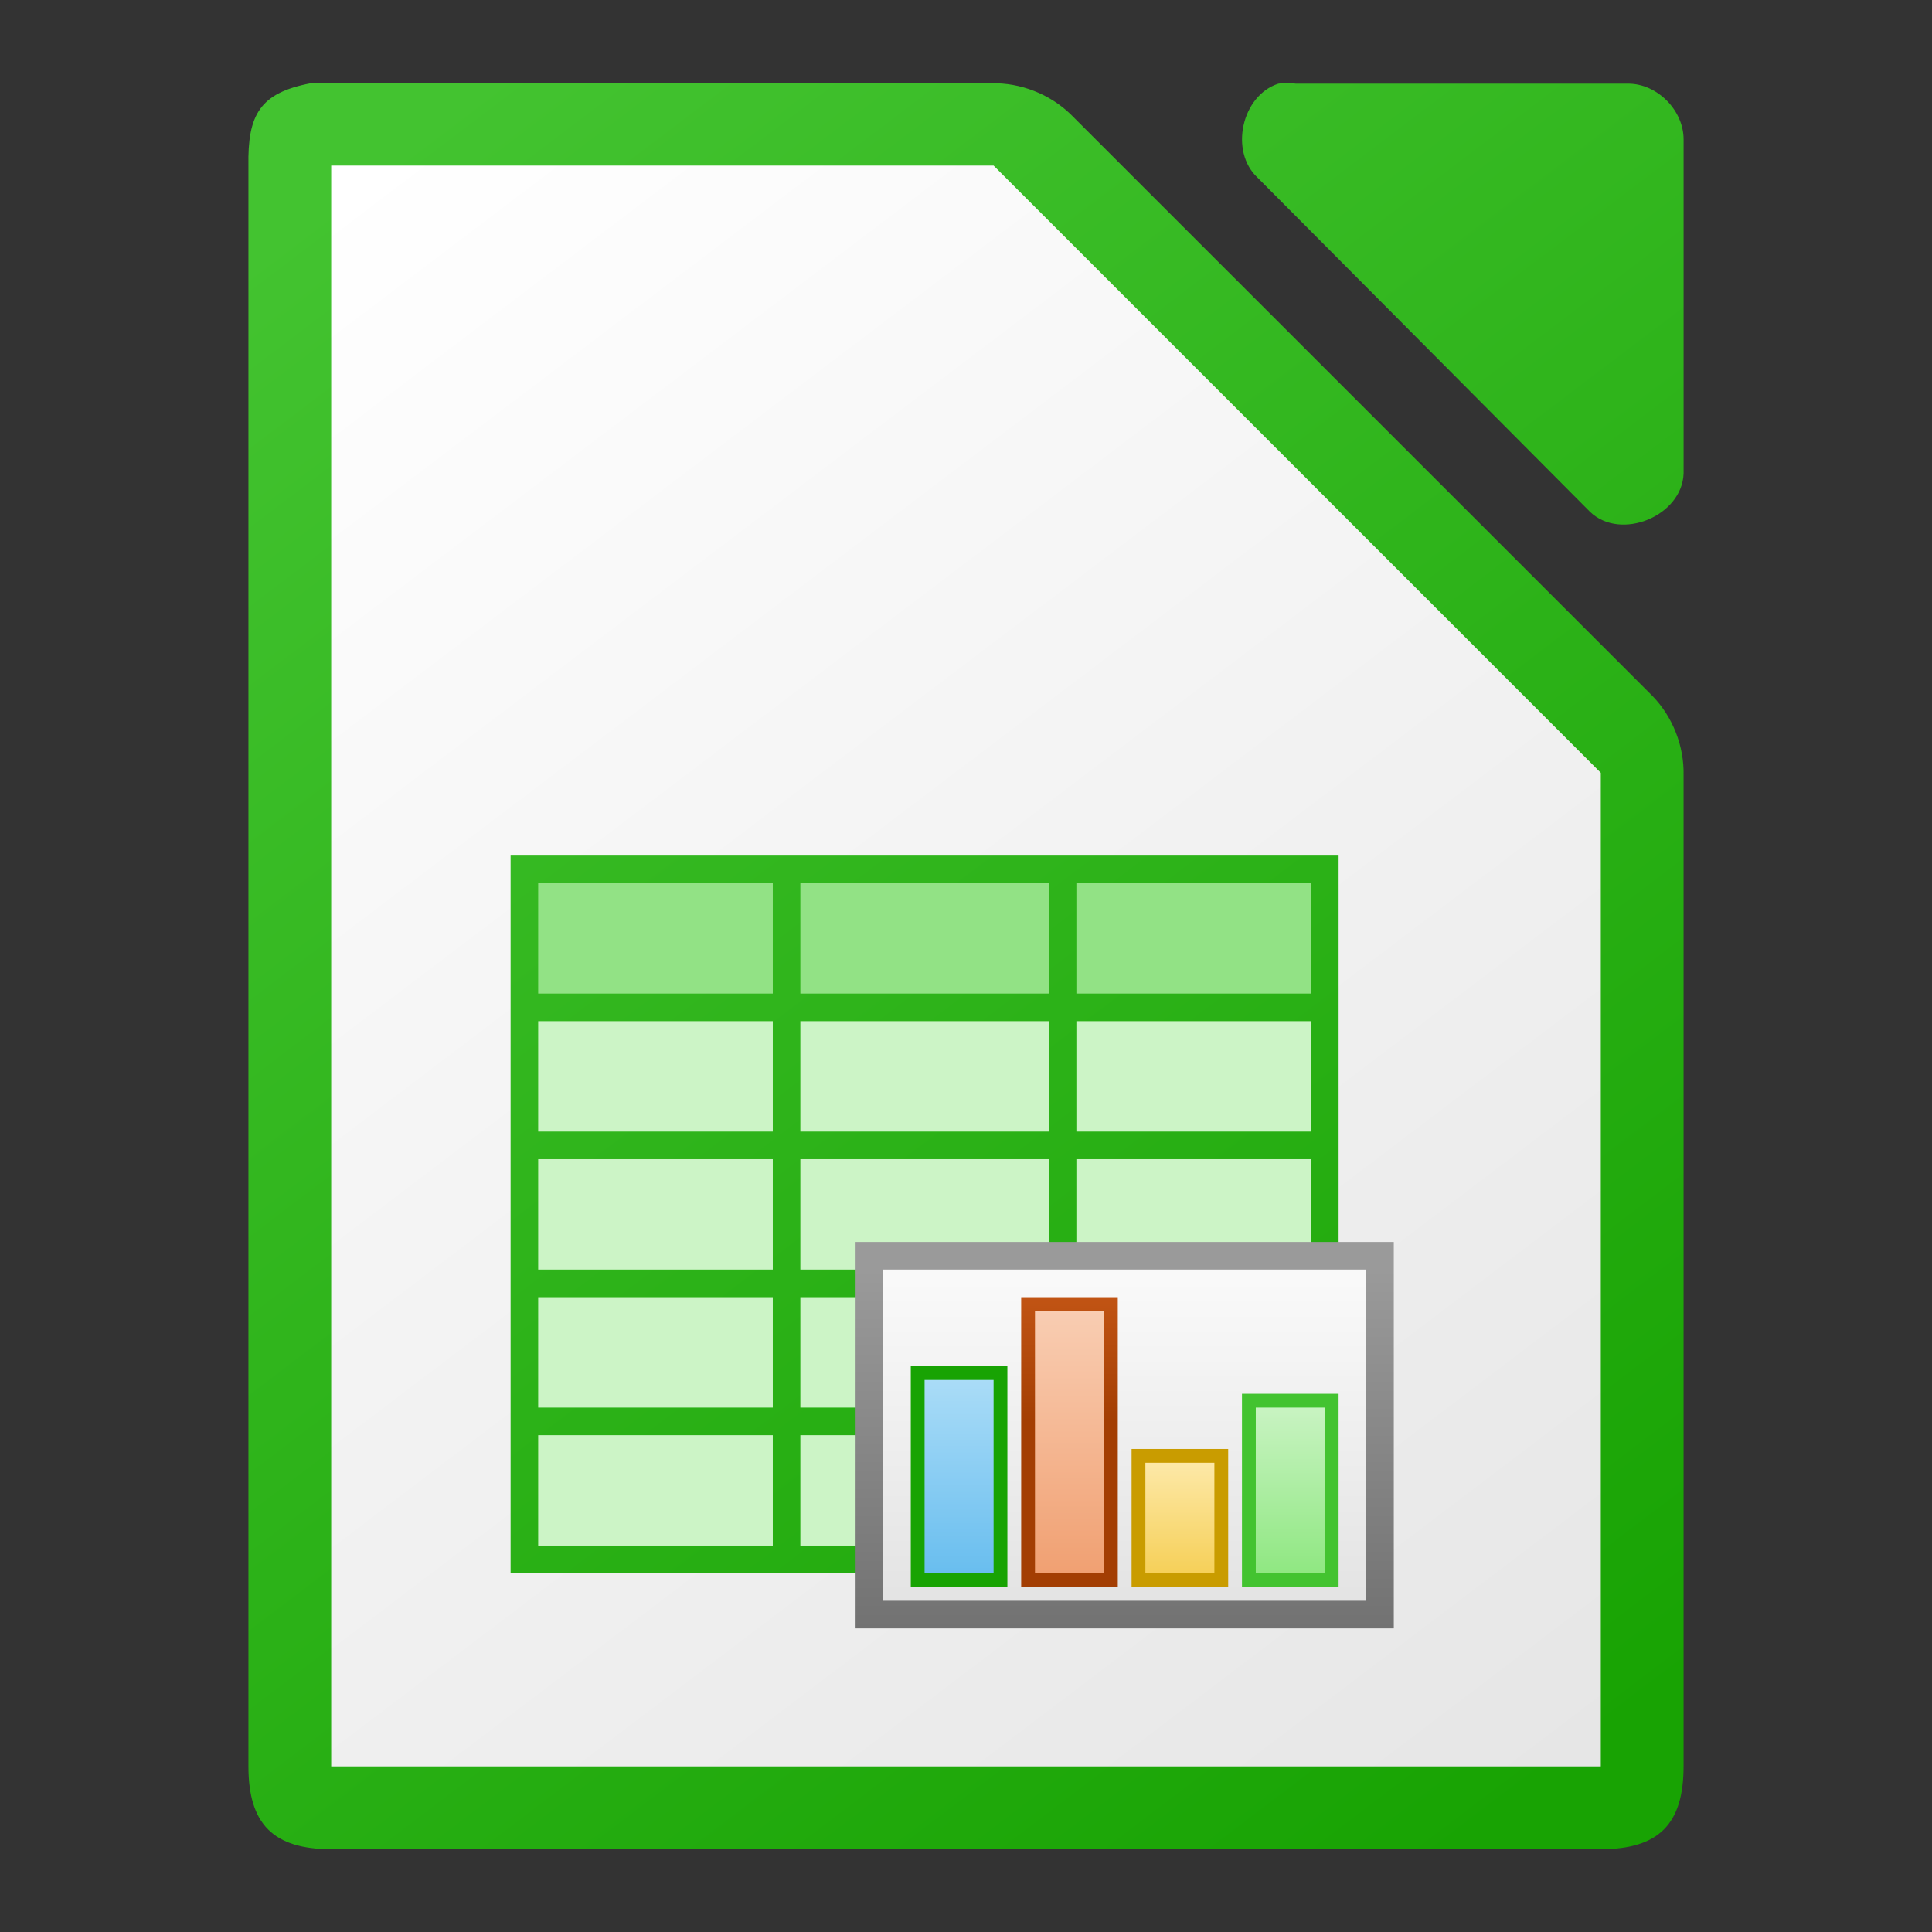
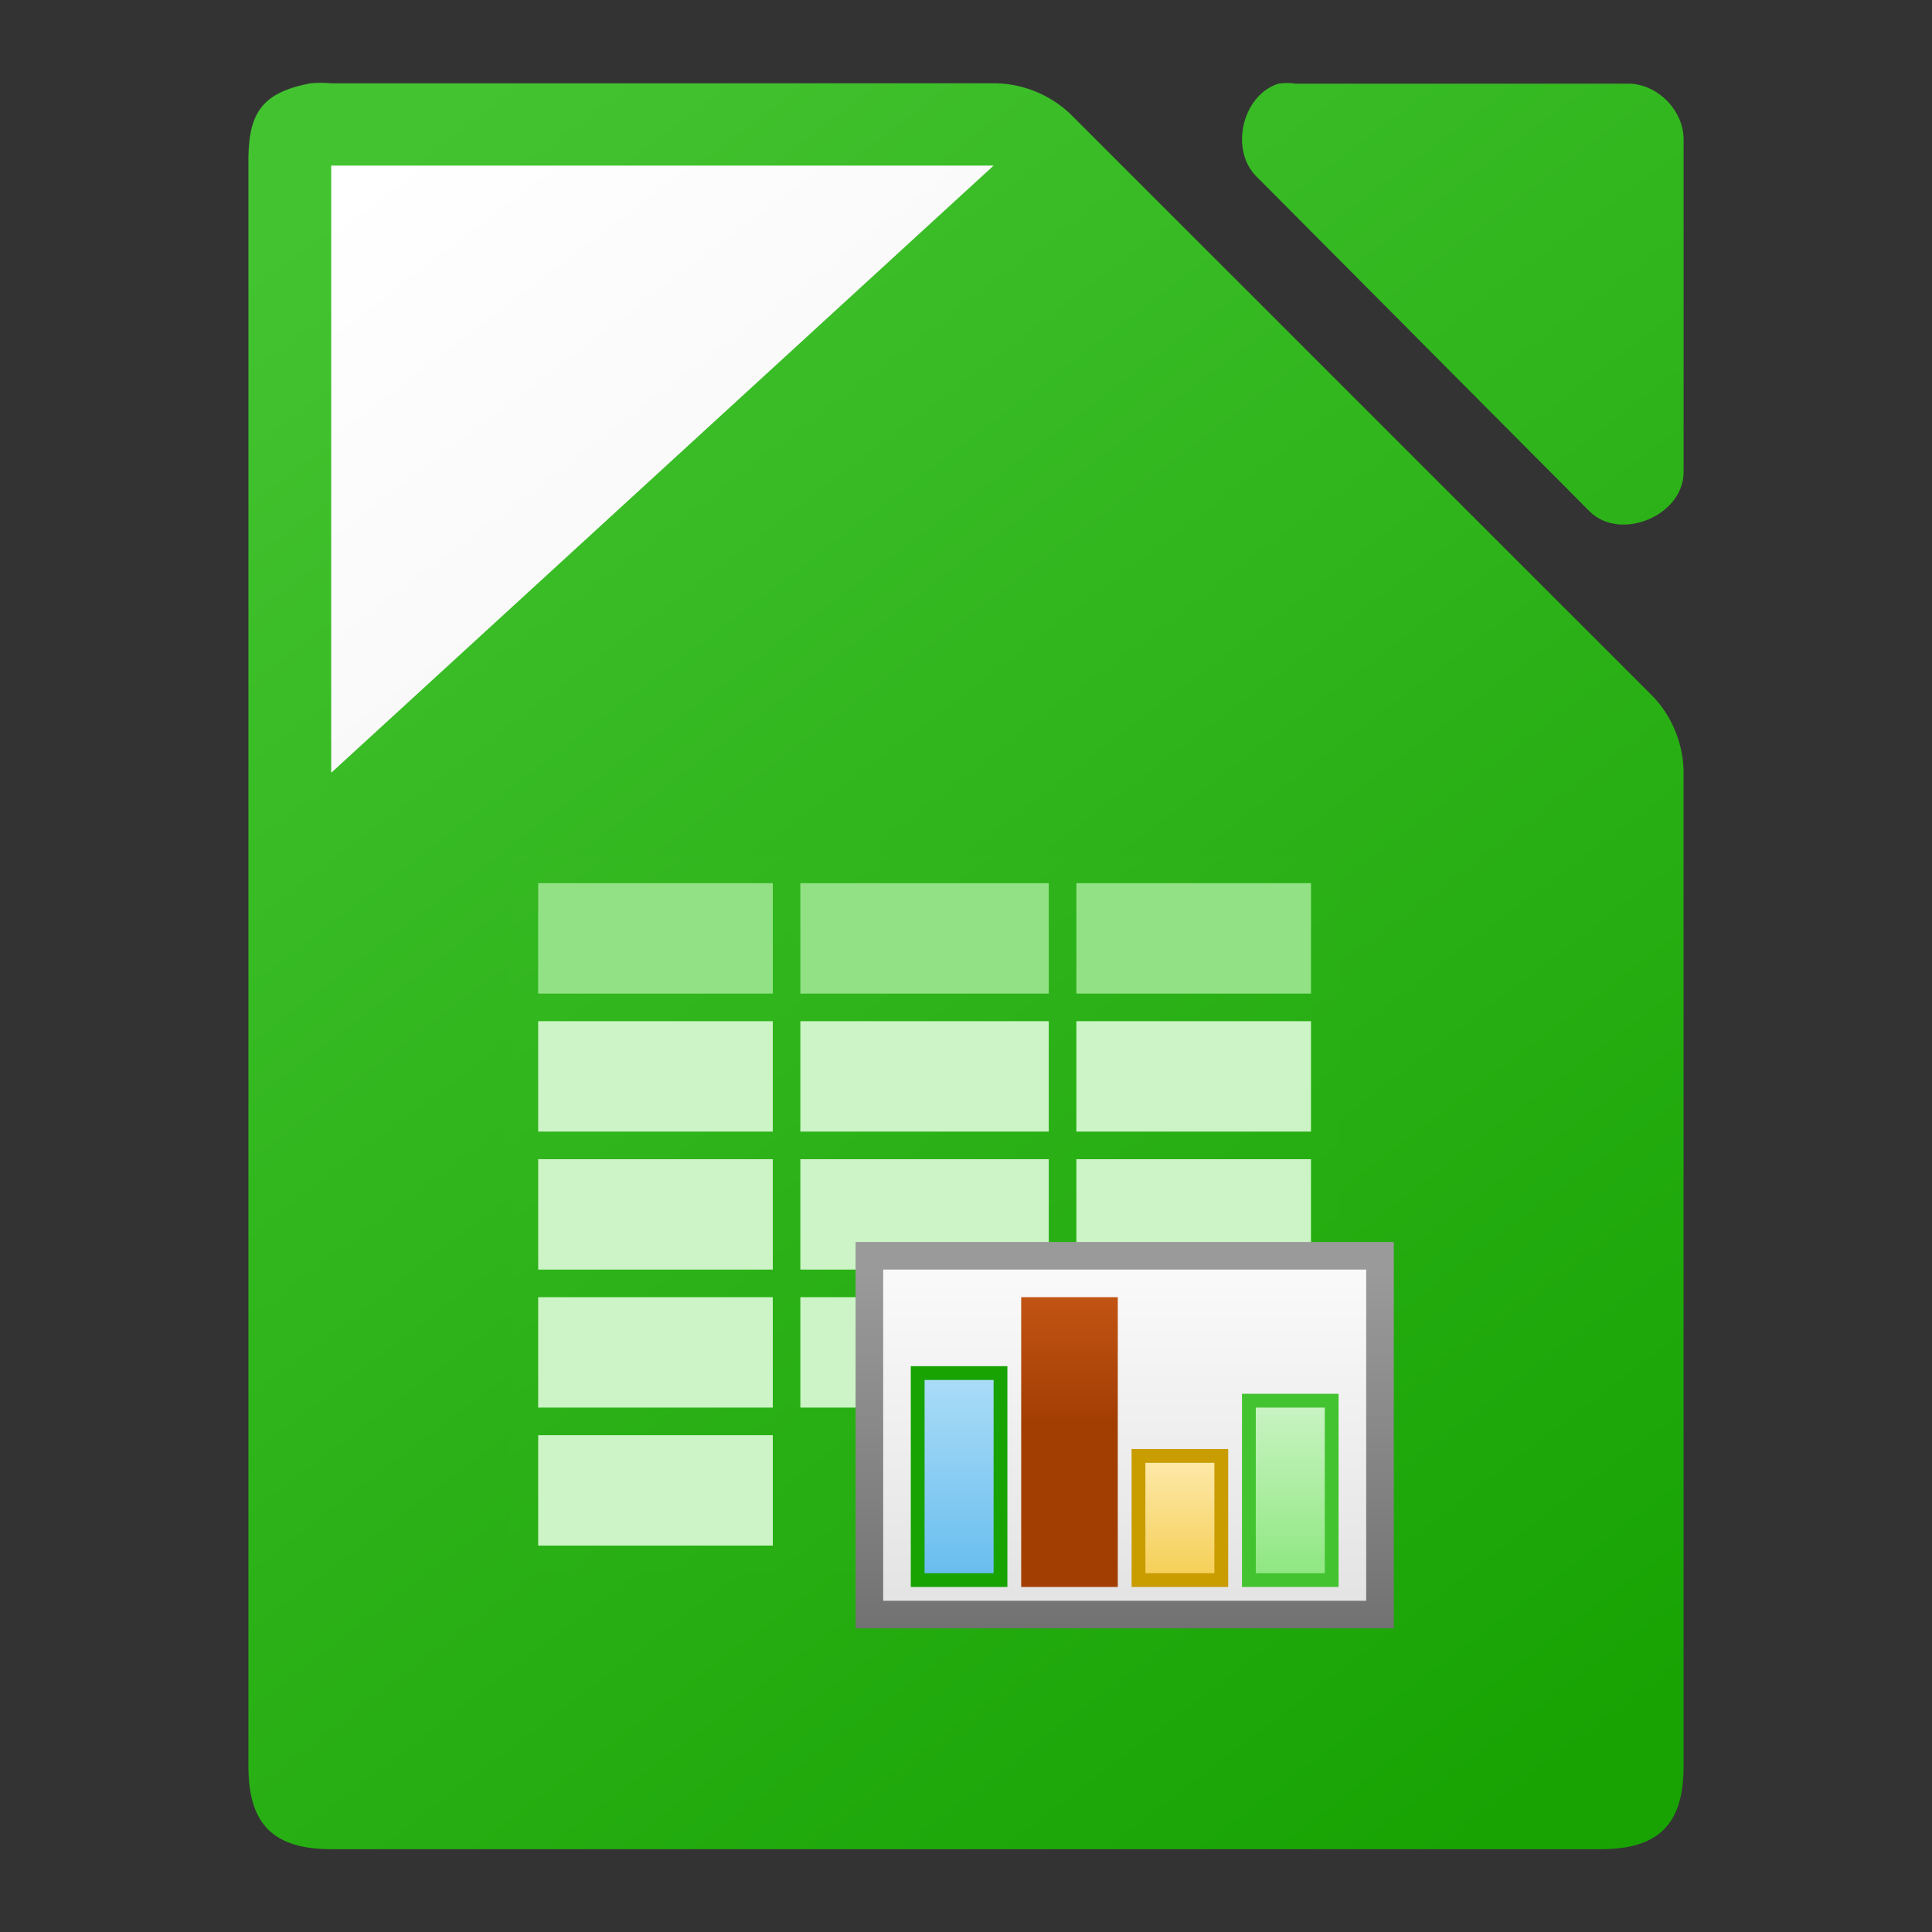
<svg xmlns="http://www.w3.org/2000/svg" xmlns:ns1="http://sodipodi.sourceforge.net/DTD/sodipodi-0.dtd" xmlns:ns2="http://www.inkscape.org/namespaces/inkscape" xmlns:xlink="http://www.w3.org/1999/xlink" viewBox="0 0 140 140" version="1.1" id="svg43" ns1:docname="LibreOffice_6.1_Calc_Icon.svg" width="140" height="140" ns2:version="1.4.2 (ebf0e940d0, 2025-05-08)" ns2:export-filename="LibreOffice_6.1_Calc_Icon.webp" ns2:export-xdpi="685.71429" ns2:export-ydpi="685.71429">
  <rect x="0" y="0" width="140" height="140" fill="#333333" stroke="none" />
  <defs id="defs43" />
  <ns1:namedview id="namedview43" pagecolor="#ffffff" bordercolor="#000000" borderopacity="0.25" ns2:showpageshadow="2" ns2:pageopacity="0.0" ns2:pagecheckerboard="0" ns2:deskcolor="#d1d1d1" ns2:zoom="2.1350219" ns2:cx="17.095844" ns2:cy="82.434753" ns2:window-width="1536" ns2:window-height="836" ns2:window-x="0" ns2:window-y="0" ns2:window-maximized="1" ns2:current-layer="svg43" />
  <linearGradient id="a">
    <stop offset="0" stop-color="#18a303" id="stop1" />
    <stop offset="1" stop-color="#43c330" id="stop2" />
  </linearGradient>
  <linearGradient id="b" gradientUnits="userSpaceOnUse" x1="546" x2="458" xlink:href="#a" y1="122" y2="6" />
  <linearGradient id="c" gradientUnits="userSpaceOnUse" x1="508.062" x2="508.062" y1="109.999" y2="83.998">
    <stop offset="0" stop-color="#727272" id="stop3" />
    <stop offset="1" stop-color="#9a9a9a" id="stop4" />
  </linearGradient>
  <linearGradient id="d" gradientTransform="matrix(0.949,0,0,1.3,-288.386,1491.727)" gradientUnits="userSpaceOnUse" x1="829.361" x2="829.361" y1="-1064.799" y2="-1082.341">
    <stop offset="0" stop-color="#e4e4e4" id="stop5" />
    <stop offset="1" stop-color="#f9f9f9" id="stop6" />
  </linearGradient>
  <linearGradient id="e" gradientTransform="matrix(0.714,0,0,-1.556,125.07,-1571.104)" gradientUnits="userSpaceOnUse" x1="525.639" x2="525.639" y1="-1078.644" y2="-1068.787">
    <stop offset="0" stop-color="#63bbee" id="stop7" />
    <stop offset="1" stop-color="#aadcf7" id="stop8" />
  </linearGradient>
  <linearGradient id="f" gradientUnits="userSpaceOnUse" x1="512.656" x2="512.656" y1="95.03" y2="85.999">
    <stop offset="0" stop-color="#a33e03" id="stop9" />
    <stop offset="1" stop-color="#c15414" id="stop10" />
  </linearGradient>
  <linearGradient id="g" gradientTransform="matrix(0.714,0,0,-2.111,133.07,-2170.064)" gradientUnits="userSpaceOnUse" x1="525.639" x2="525.639" y1="-1078.644" y2="-1068.787">
    <stop offset="0" stop-color="#f09e6f" id="stop11" />
    <stop offset="1" stop-color="#f9cfb5" id="stop12" />
  </linearGradient>
  <linearGradient id="h" gradientTransform="matrix(0.714,0,0,-0.889,141.07,-852.344)" gradientUnits="userSpaceOnUse" x1="525.639" x2="525.639" y1="-1078.644" y2="-1068.787">
    <stop offset="0" stop-color="#f5ce53" id="stop13" />
    <stop offset="1" stop-color="#fde9a9" id="stop14" />
  </linearGradient>
  <linearGradient id="i" gradientTransform="matrix(0.714,0,0,-1.333,149.07,-1331.514)" gradientUnits="userSpaceOnUse" x1="525.639" x2="525.639" y1="-1078.644" y2="-1068.787">
    <stop offset="0" stop-color="#8ee780" id="stop15" />
    <stop offset="1" stop-color="#ccf4c6" id="stop16" />
  </linearGradient>
  <linearGradient id="j" gradientUnits="userSpaceOnUse" x1="108.001" x2="20.001" y1="122" y2="6">
    <stop offset="0" stop-color="#e6e6e6" id="stop17" />
    <stop offset="1" stop-color="#fff" id="stop18" />
  </linearGradient>
  <linearGradient id="k" gradientTransform="matrix(8,0,0,7.998,-873.967,-7808.767)" gradientUnits="userSpaceOnUse" x1="122.75" x2="111.75" xlink:href="#a" y1="991.621" y2="977.117" />
  <g id="g44" transform="translate(5.999,6)">
    <path d="m 17.253,0 c -0.25,0 -0.501,0.011 -0.75,0.035 -3.667,0.7 -4.566,2.266 -4.5,5.998 V 122.002 c 4e-4,4.188 1.811,5.998 6,5.998 h 91.998 c 4.189,-4e-4 5.998,-1.811 5.998,-5.998 V 50.184 c 0.048,-2.112 -0.78,-4.23 -2.25,-5.748 L 71.589,2.285 c -1.518,-1.469 -3.638,-2.299 -5.75,-2.25 H 18.003 C 17.754,0.011 17.504,0 17.253,0 Z m 70.01,0.014 c -0.21,0 -0.419,0.017 -0.627,0.049 -2.662,0.853 -3.558,4.905 -1.506,6.811 L 109.226,31.094 c 2.226,2.122 6.658,0.306 6.775,-2.775 V 4.098 C 116.001,1.984 114.088,0.063 111.986,0.062 H 87.892 c -0.208,-0.032 -0.419,-0.049 -0.629,-0.049 z" fill="url(#k)" id="path18" style="fill:url(#k)" />
-     <path d="M 18.001,6 V 122 H 110.001 V 50 L 66.001,6 Z" fill="url(#j)" id="path19" style="fill:url(#j)" />
+     <path d="M 18.001,6 V 122 V 50 L 66.001,6 Z" fill="url(#j)" id="path19" style="fill:url(#j)" />
    <g transform="translate(-437.999,2)" id="g43">
      <path d="m 469,53.998 v 2 8 2 8 2 8 2 8 2 8 2 h 60 v -2 -50 h -58 z" fill="url(#b)" id="path20" style="fill:url(#b)" />
      <g fill="#92e285" id="g23">
        <path d="m 470.999,55.999 h 17 v 8 h -17 z" id="path21" />
        <path d="m 489.997,55.999 h 18 v 8 h -18 z" id="path22" />
        <path d="m 509.999,55.999 h 17 v 8 h -17 z" id="path23" />
      </g>
      <g fill="#ccf4c6" id="g32">
        <path d="m 470.999,65.999 h 17 v 8 h -17 z" id="path24" />
        <path d="m 509.999,65.999 h 17 v 8 h -17 z" id="path25" />
        <path d="m 489.997,75.999 h 18 v 8 h -18 z" id="path26" />
        <path d="m 509.999,75.999 h 17 v 8 h -17 z" id="path27" />
        <path d="m 470.999,75.999 h 17 v 8 h -17 z" id="path28" />
        <path d="m 489.997,85.999 h 18 v 8 h -18 z" id="path29" />
        <path d="m 470.999,85.999 h 17 v 8 h -17 z" id="path30" />
-         <path d="m 489.997,95.999 h 18 v 8 h -18 z" id="path31" />
        <path d="m 470.999,95.999 h 17 v 8 h -17 z" id="path32" />
      </g>
      <path d="m 493.999,81.999 h 39 v 28 h -39 z" fill="url(#c)" id="path33" style="fill:url(#c)" />
      <path d="m 495.999,83.999 h 35 v 24 h -35 z" fill="url(#d)" id="path34" style="fill:url(#d)" />
      <path d="m 497.999,90.999 h 7 v 16 h -7 z" fill="#18a303" id="path35" />
      <path d="m 498.999,105.999 h 5 v -14 h -5 z" fill="url(#e)" id="path36" style="fill:url(#e)" />
      <path d="m 505.999,85.999 h 7 v 21 h -7 z" fill="url(#f)" id="path37" style="fill:url(#f)" />
-       <path d="m 506.999,105.999 h 5 v -19 h -5 z" fill="url(#g)" id="path38" style="fill:url(#g)" />
      <path d="m 513.999,96.999 h 7 v 10 h -7 z" fill="#c99c00" id="path39" />
      <path d="m 514.999,105.999 h 5 v -8 h -5 z" fill="url(#h)" id="path40" style="fill:url(#h)" />
      <path d="m 521.999,92.999 h 7 v 14 h -7 z" fill="#43c330" id="path41" />
      <path d="m 522.999,105.999 h 5 v -12 h -5 z" fill="url(#i)" id="path42" style="fill:url(#i)" />
      <path d="m 489.997,65.999 h 18 v 8 h -18 z" fill="#ccf4c6" id="path43" />
    </g>
  </g>
</svg>